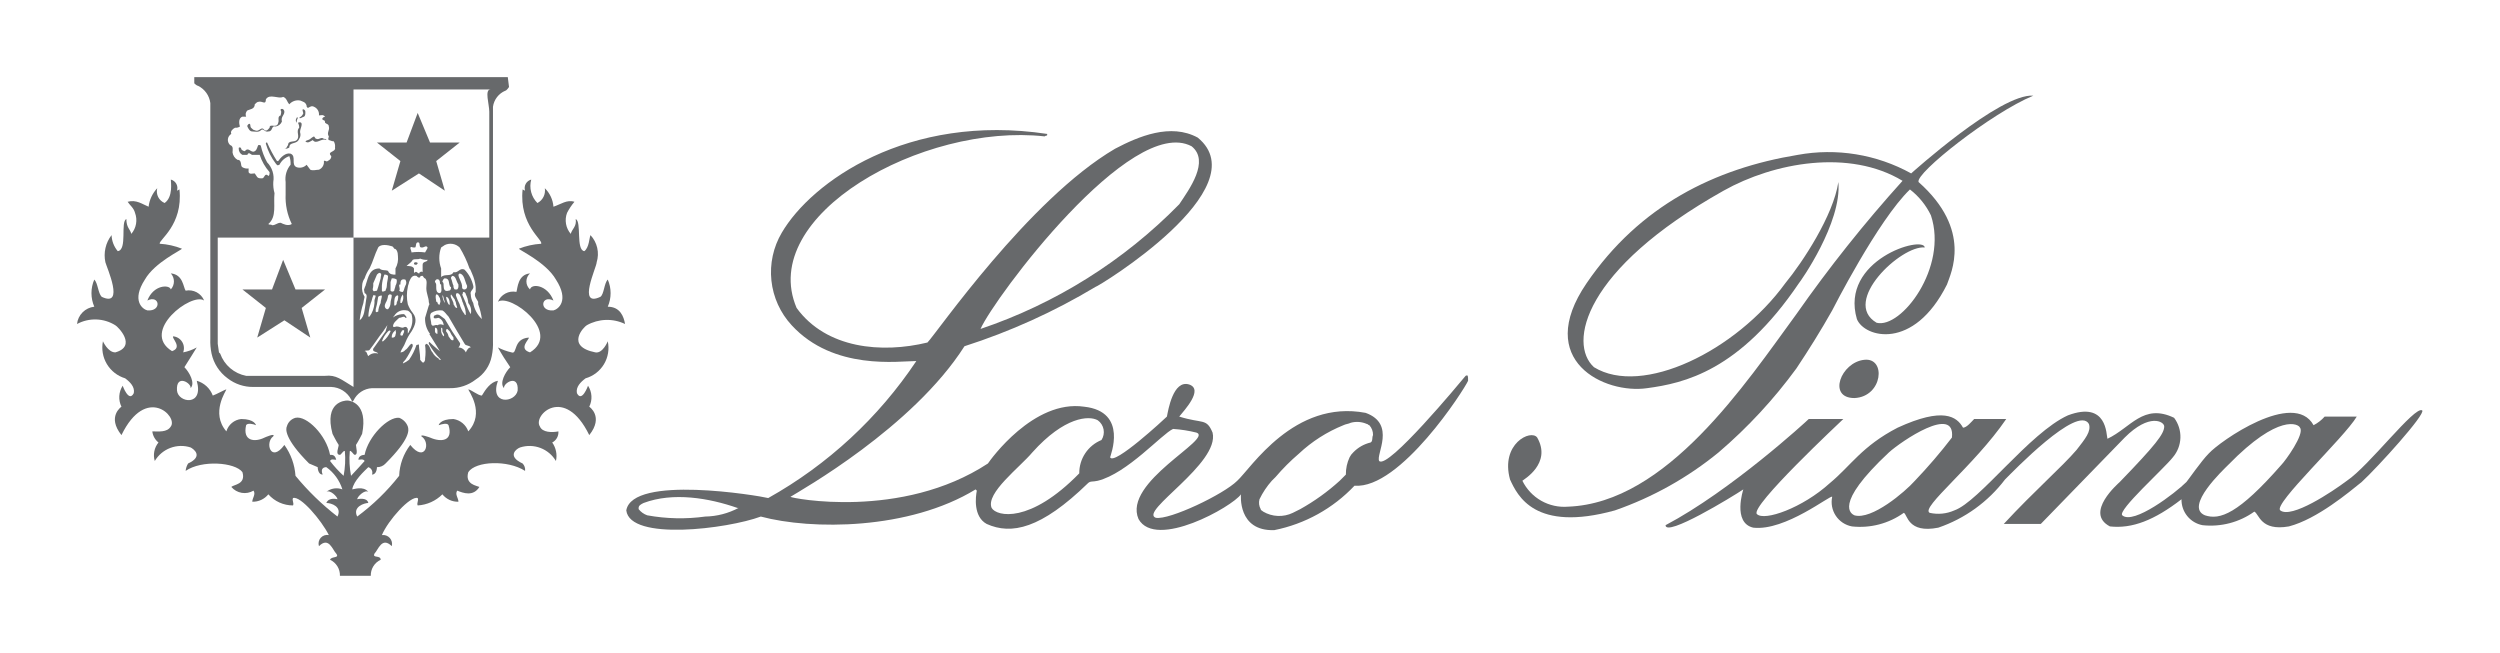
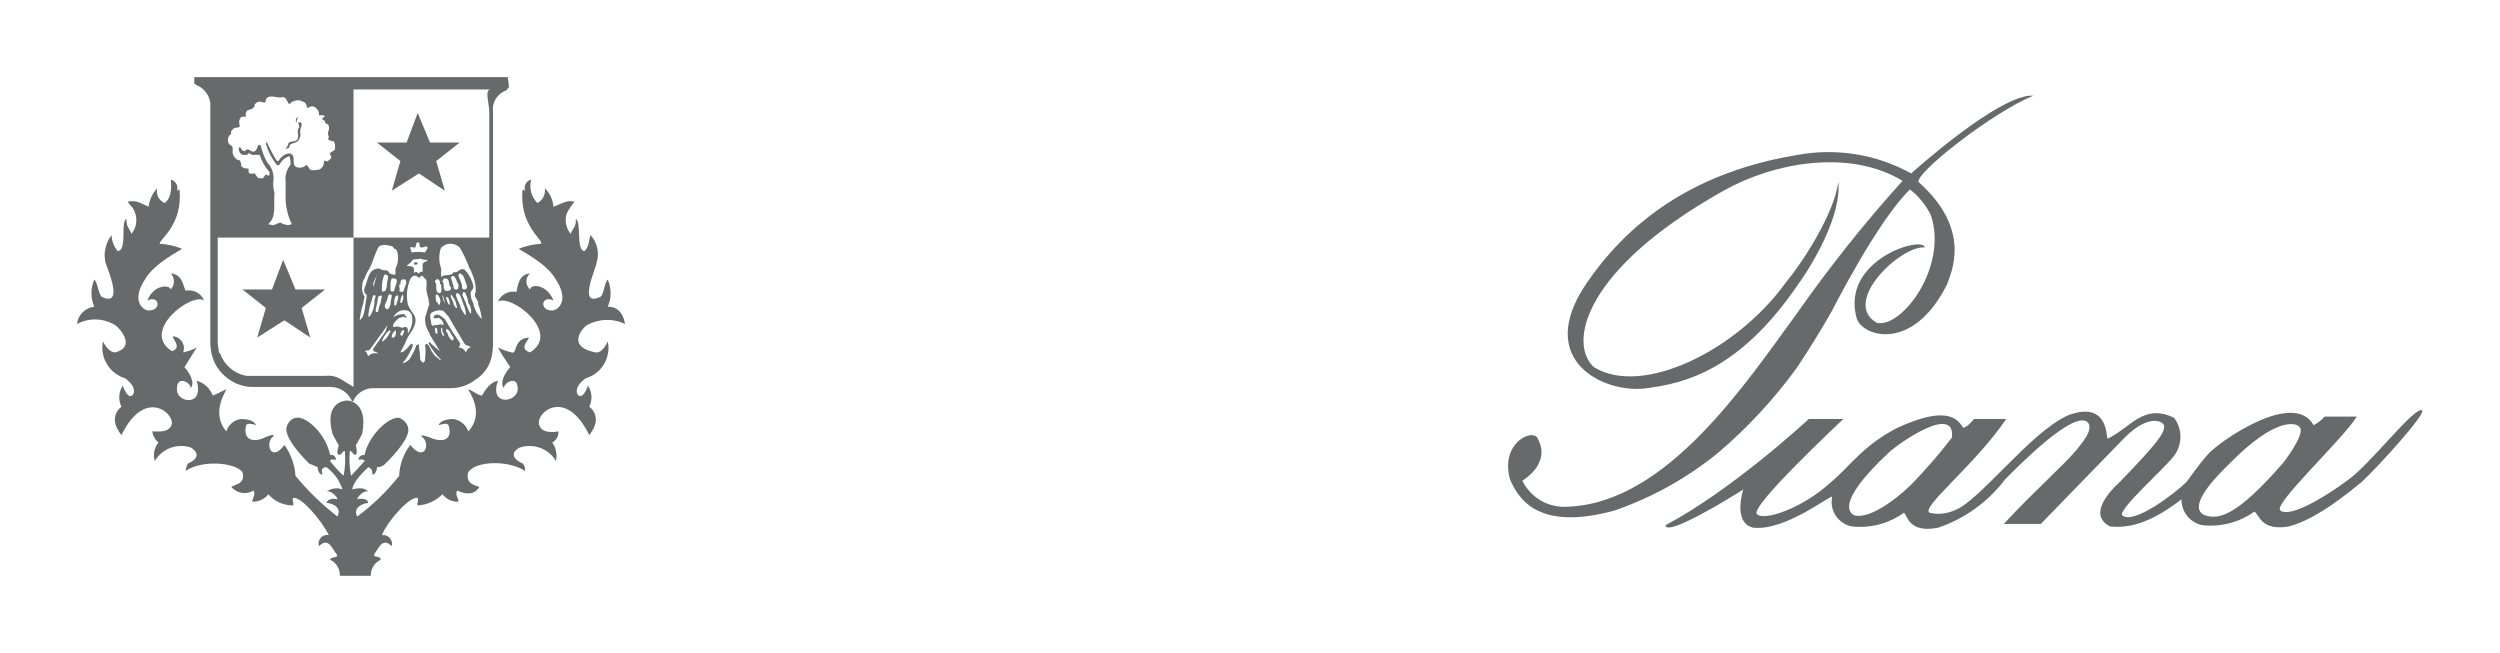
<svg xmlns="http://www.w3.org/2000/svg" xmlns:ns1="http://sodipodi.sourceforge.net/DTD/sodipodi-0.dtd" xmlns:ns2="http://www.inkscape.org/namespaces/inkscape" version="1.1" id="svg2" xml:space="preserve" width="162.3" height="42.381" viewBox="0 0 227.22 59.333" ns1:docname="partner_logo_18.svg" ns2:version="1.0.2 (e86c8708, 2021-01-15)">
  <defs id="defs6" />
  <ns1:namedview id="namedview4" pagecolor="#ffffff" bordercolor="#666666" borderopacity="1.0" ns2:pageshadow="2" ns2:pageopacity="0.0" ns2:pagecheckerboard="0" ns2:document-rotation="0" showgrid="false" fit-margin-top="5" fit-margin-left="5" lock-margins="true" fit-margin-right="5" fit-margin-bottom="5" ns2:zoom="2.9829279" ns2:cx="70.21481" ns2:cy="29.185668" ns2:window-width="1252" ns2:window-height="943" ns2:window-x="0" ns2:window-y="25" ns2:window-maximized="0" ns2:current-layer="g8" scale-x="1.4" />
  <g id="g8" ns2:groupmode="layer" ns2:label="ink_ext_XXXXXX" transform="matrix(1.333,0,0,-1.333,7,52.333)">
    <g id="g10" transform="scale(0.1)">
-       <path d="m 946.777,136.34 c -4.199,-5.051 -53.015,-63.969 -58.906,-58.071 -2.527,4.203 11.777,25.247 -9.258,32.825 -48.808,9.258 -78.265,-37.871 -87.523,-46.289 -9.258,-9.258 -46.289,-26.934 -55.547,-25.254 -11.781,4.211 43.766,37.031 38.715,58.078 -4.207,10.098 -6.735,5.887 -22.727,10.934 3.371,4.21 16.832,18.515 6.735,21.886 -10.942,3.36 -14.305,-17.676 -15.145,-21.886 -1.683,-1.676 -36.191,-33.661 -38.719,-27.774 0,0.844 12.629,31.145 -17.668,34.504 C 652.227,120.352 622.773,79.109 621.09,76.582 562.18,37.871 486.438,53.02 486.438,53.855 c 6.73,4.211 83.312,47.129 118.66,102.675 31.191,9.996 61.125,23.551 89.211,40.399 1.683,0 111.925,67.328 69.851,101.836 -18.515,10.097 -40.398,0.839 -56.387,-7.578 -58.91,-34.504 -122.031,-126.239 -127.925,-132.125 -31.137,-7.579 -69.008,-4.208 -89.203,23.558 -26.934,63.121 85.839,126.242 169.156,116.984 0.844,0.84 0.844,0 1.683,0.84 v 0.844 c -95.097,14.309 -160.742,-32.82 -180.941,-67.328 -5.813,-9.844 -8.297,-21.305 -7.082,-32.676 1.211,-11.367 6.055,-22.043 13.812,-30.445 28.618,-31.133 73.219,-24.402 85,-24.402 -25.808,-38.684 -60.418,-70.696 -100.984,-93.418 -6.734,1.688 -92.578,15.996 -96.785,-8.418 2.527,-21.039 69.012,-12.621 91.73,-4.203 34.508,-9.254 100.993,-9.254 146.438,18.508 l 0.844,-0.84 c -0.844,-4.211 -2.524,-17.668 6.734,-22.715 16.828,-7.578 37.023,-3.371 69.008,27.762 1.683,1.691 3.363,0.852 6.734,1.691 20.196,5.051 43.758,31.973 51.332,35.34 5.395,-0.36 10.746,-1.208 15.992,-2.516 11.782,-4.211 -50.496,-33.664 -39.554,-58.918 11.781,-21.035 63.957,8.418 69.851,16.836 0,0 -2.523,-25.254 22.727,-24.402 20.926,4.188 40.039,14.774 54.695,30.293 31.145,-2.531 74.903,65.641 77.434,71.531 0,3.371 0,4.211 -1.692,3.371 z M 759.949,292.871 c 12.625,-10.098 -1.683,-29.453 -8.418,-39.555 -37.843,-38.605 -84.265,-67.726 -135.492,-85 9.258,21.039 102.672,146.434 143.91,124.555 z M 428.363,40.398 c -13.144,-1.824 -26.492,-1.543 -39.554,0.84 -2.325,0.812 -4.368,2.269 -5.887,4.211 v 0.84 c 0,1.68 1.683,2.519 3.367,3.359 20.195,7.578 44.602,3.371 63.961,-3.359 h 0.84 c -7.008,-3.723 -14.789,-5.742 -22.727,-5.891 z m 255,29.457 c -33.66,-34.504 -56.383,-29.457 -59.75,-23.566 -4.211,10.098 19.356,27.773 27.774,37.871 21.879,24.403 38.711,25.242 44.605,21.875 2.067,-1.484 3.485,-3.722 3.953,-6.223 0.469,-2.508 -0.043,-5.094 -1.429,-7.234 -4.512,-1.836 -8.375,-4.98 -11.075,-9.031 -2.699,-4.055 -4.121,-8.828 -4.078,-13.691 z M 881.98,90.891 c -4.492,-1.066 -8.582,-3.402 -11.785,-6.73 -1.035,-0.957 -1.894,-2.098 -2.519,-3.371 -1.731,-3.68 -2.586,-7.715 -2.531,-11.774 l -4.207,-4.211 C 852.734,57.344 843.699,50.84 834.016,45.449 l -5.051,-2.527 c -3.184,-1.535 -6.692,-2.258 -10.203,-2.109 -3.528,0.144 -6.965,1.16 -10,2.949 -0.84,0.84 -1.684,0.84 -1.684,1.688 -1.156,2.039 -1.453,4.461 -0.844,6.731 2.211,4.578 5.043,8.828 8.414,12.625 l 2.532,2.519 c 4.898,5.742 10.242,11.094 15.984,15.996 8.816,8.274 19.094,14.832 30.305,19.356 1.676,0.84 3.355,0.84 5.047,1.679 3.632,0.989 7.5,0.684 10.937,-0.839 0.84,0 0.84,-0.84 1.692,-0.84 1.675,-1.836 2.585,-4.246 2.515,-6.739 -0.84,-1.68 0,-4.207 -1.68,-5.047" style="fill:#67696b;fill-opacity:1;fill-rule:nonzero;stroke:none" id="path12" />
      <path d="m 1599.01,112.773 c -5.05,3.372 -36.19,-37.871 -51.34,-47.968 -10.09,-7.578 -37.87,-26.094 -45.44,-20.203 -5.05,4.207 43.76,49.656 52.18,63.961 h -21.88 c -2.14,-2.411 -4.71,-4.415 -7.58,-5.887 -13.46,24.402 -63.96,-10.945 -71.53,-19.356 -5.05,-5.051 -14.31,-18.516 -15.15,-19.355 -7.58,-7.578 -36.19,-29.461 -43.76,-22.727 -3.37,3.363 28.61,31.984 34.5,39.551 3.18,3.73 5,8.43 5.15,13.32 0.15,4.894 -1.37,9.7 -4.31,13.618 -21.04,10.093 -29.45,-6.743 -45.44,-14.309 -0.84,2.519 0,26.086 -26.93,15.984 -26.09,-11.773 -60.6,-58.906 -77.43,-64.8 -5.28,-2.356 -11.19,-2.941 -16.83,-1.68 -6.73,3.367 30.3,31.98 52.18,63.965 h -21.88 c -1.69,-1.692 -5.05,-5.903 -7.58,-5.903 -4.21,7.579 -13.46,14.309 -44.6,0 -24.41,-12.617 -31.98,-26.082 -46.29,-37.871 -18.51,-16.824 -44.6,-26.082 -49.65,-21.035 -5.05,5.051 57.23,63.117 58.91,64.809 h -23.57 c -1.68,-1.692 -53.02,-48.821 -97.62,-72.383 0,-8.41 45.45,19.352 53.02,24.402 0,0 -7.57,-22.715 6.73,-26.086 21.88,-2.527 53.02,22.727 53.86,21.035 -0.47,-2.207 -0.5,-4.492 -0.08,-6.715 0.43,-2.23 1.29,-4.336 2.55,-6.223 1.25,-1.887 2.87,-3.496 4.76,-4.746 1.89,-1.238 4.01,-2.102 6.24,-2.512 12.52,-1.363 25.11,1.926 35.35,9.262 2.52,-0.844 2.52,-14.309 23.56,-10.102 18.07,6.184 33.9,17.609 45.45,32.824 5.05,5.047 49.65,51.336 57.22,37.871 1.69,-5.047 -2.52,-10.098 -8.41,-17.676 -10.1,-11.777 -28.62,-27.773 -49.66,-50.496 h 25.25 c 3.37,3.367 53.86,55.547 57.23,58.914 16.83,16.836 26.93,10.937 26.93,7.578 0,-5.059 -5.89,-12.625 -30.3,-37.871 -0.84,-0.852 -24.4,-21.043 -6.73,-30.305 15.15,-1.68 30.3,4.211 48.81,18.52 -0.09,-4.16 1.3,-8.227 3.92,-11.457 2.62,-3.242 6.3,-5.441 10.39,-6.219 12.52,-1.367 25.11,1.922 35.35,9.258 3.36,-1.684 4.2,-13.469 23.56,-10.101 19.36,5.051 41.24,23.566 49.65,30.305 10.94,10.098 43.77,46.277 41.24,48.808 z M 1253.12,64.805 c -6.73,-7.578 -29.46,-26.934 -41.24,-23.566 -1.68,0.84 -15.15,6.731 23.57,42.922 8.41,7.57 45.44,32.82 42.92,10.098 -7.89,-10.266 -16.32,-20.086 -25.25,-29.453 z m 197.77,-23.566 c -14.3,5.891 12.63,31.133 15.99,34.504 34.51,35.352 47.97,27.774 48.81,25.242 3.37,-4.207 -10.09,-22.715 -12.62,-25.242 -29.45,-33.664 -42.08,-37.871 -52.18,-34.504" style="fill:#67696b;fill-opacity:1;fill-rule:nonzero;stroke:none" id="path14" />
      <path d="m 1255.64,268.469 c 37.03,-32.824 21.89,-62.281 19.36,-69.856 -22.72,-45.437 -56.39,-36.187 -61.43,-23.562 -11.79,40.394 45.44,57.222 46.28,48.812 -15.99,1.684 -57.23,-37.031 -32.82,-51.34 16.83,-4.207 48.81,37.872 37.03,73.219 -3.32,6.93 -8.22,12.985 -14.31,17.676 -21.88,-21.039 -53.02,-82.477 -53.02,-82.477 -7.57,-13.464 -15.99,-26.925 -24.4,-39.554 -15.4,-21.067 -33.19,-40.274 -53.02,-57.227 -21.06,-17.234 -44.99,-30.625 -70.7,-39.559 -54.692,-15.149 -66.481,10.105 -71.532,21.043 -6.726,24.406 14.309,34.501 18.52,28.613 10.092,-17.676 -9.258,-28.613 -10.102,-29.453 2.817,-5.734 7.285,-10.488 12.844,-13.645 5.55,-3.141 11.93,-4.551 18.29,-4.031 67.33,2.527 121.19,84.16 155.7,131.289 22.23,31.758 46.4,62.109 72.37,90.887 -36.18,21.883 -87.52,12.625 -122.03,-6.731 -95.94,-53.863 -106.04,-104.351 -88.36,-120.347 32.82,-20.196 96.78,10.949 130.44,57.23 11.79,14.309 32.82,46.285 36.19,69.012 2.53,-27.774 -26.09,-68.172 -26.93,-69.012 -40.4,-59.75 -78.27,-68.168 -103.51,-71.535 -28.62,-4.211 -77.434,18.516 -41.24,71.535 36.19,53.02 87.52,78.27 143.91,87.523 26.49,4.86 53.85,0.403 77.42,-12.625 0,0 60.6,54.704 83.32,53.024 -28.61,-11.781 -80.79,-53.024 -78.27,-58.91" style="fill:#67696b;fill-opacity:1;fill-rule:nonzero;stroke:none" id="path16" />
-       <path d="m 1218.61,147.273 c -15.99,-1.675 -25.25,-26.082 -6.73,-26.082 19.36,0.84 21.88,27.774 6.73,26.082" style="fill:#67696b;fill-opacity:1;fill-rule:nonzero;stroke:none" id="path18" />
      <path d="m 214.605,262.574 18.516,11.781 17.668,-11.781 -5.887,20.199 15.989,12.622 h -20.2 l -8.418,20.203 -7.57,-20.203 h -20.199 l 15.988,-12.622 -5.887,-20.199" style="fill:#67696b;fill-opacity:1;fill-rule:nonzero;stroke:none" id="path20" />
      <path d="m 122.871,162.426 18.516,11.785 17.672,-11.785 -5.891,20.195 15.988,12.629 h -20.195 l -8.418,20.195 -7.574,-20.195 h -20.196 l 15.989,-12.629 -5.891,-20.195" style="fill:#67696b;fill-opacity:1;fill-rule:nonzero;stroke:none" id="path22" />
-       <path d="m 281.09,316.434 v -85.836 h -92.574 v 100.984 h 93.414 c -4.203,0 -0.84,-10.098 -0.84,-15.148 z M 270.152,185.992 c -1.054,1.785 -1.636,3.813 -1.683,5.887 -0.848,2.523 2.523,3.371 1.683,5.894 -0.922,4.118 -2.961,7.907 -5.894,10.938 -3.363,1.684 -4.207,-2.523 -7.574,-1.68 -1.684,-3.371 -5.895,-0.843 -8.418,-3.371 v 5.895 c -1.684,4.621 -1.684,9.687 0,14.308 l 2.523,1.684 c 1.656,0.785 3.512,1.047 5.32,0.742 1.805,-0.297 3.477,-1.148 4.786,-2.426 2.742,-4.515 5,-9.316 6.726,-14.308 0.848,-0.844 0.848,-1.684 1.688,-3.367 1.336,-2.93 2.183,-6.055 2.523,-9.258 v -3.367 c -1.68,-2.524 0.844,-5.047 1.684,-6.731 v -1.68 c 1.234,-3.257 2.082,-6.652 2.523,-10.101 -3.07,2.933 -5.133,6.762 -5.887,10.941 z m -1.683,-7.574 c -1.473,2.352 -2.606,4.902 -3.371,7.574 -0.84,1.68 -1.68,4.207 -2.524,5.887 0.844,0 0,0.848 0.844,1.684 0.434,-0.028 0.844,-0.211 1.156,-0.528 0.309,-0.305 0.492,-0.715 0.524,-1.156 0.949,-1.828 1.519,-3.832 1.683,-5.887 0.856,-1.047 1.457,-2.269 1.75,-3.59 0.293,-1.312 0.27,-2.679 -0.062,-3.984 0.84,-0.844 0.84,0 0,0 z m -23.567,13.461 c 1.684,0 1.684,-1.68 2.524,-2.524 0,-0.839 0.84,-2.523 0,-3.363 v -0.84 c -0.84,-0.843 -0.84,0 -1.684,0.84 0,0.84 0,0.84 -0.84,0.84 0,1.684 -0.843,3.367 0,5.047 z m 2.524,0.848 c -2.524,0 -2.524,2.523 -2.524,5.046 0.055,0.454 0.008,0.918 -0.136,1.36 -0.149,0.433 -0.387,0.832 -0.707,1.164 0,0.84 0,0.84 0.843,1.683 1.684,0.84 2.524,-0.843 2.524,-1.683 0,-0.844 0,-1.684 0.84,-1.684 0,-2.523 0.843,-5.05 -0.84,-5.886 z m 2.523,-3.372 c 0,-0.839 0.84,-1.683 0.84,-3.363 -0.93,1.531 -1.508,3.262 -1.68,5.047 0,0.84 0.84,-0.84 0.84,-1.684 z m 4.211,-4.203 c 0,-0.843 -0.844,0 -0.844,0 -0.933,1.532 -1.507,3.254 -1.679,5.047 1.679,0 2.523,-2.527 2.523,-5.047 z m -0.844,9.25 c -2.527,-0.839 -3.367,0.848 -3.367,3.371 0,0.84 0,2.524 -0.84,2.524 0,0.84 0.84,2.523 1.68,2.523 3.371,0 2.531,-3.367 3.371,-5.047 0,-0.222 0.086,-0.437 0.242,-0.593 0.164,-0.164 0.371,-0.25 0.598,-0.25 0,-0.84 0,-2.528 -1.684,-2.528 z m 4.207,-5.886 c 0,-0.844 0.844,-1.684 0.844,-2.524 0,-0.84 0.844,-2.523 0.844,-3.371 -1.688,0 -1.688,1.688 -2.527,2.531 v 0.84 c -0.844,2.524 -2.524,4.207 -1.684,5.887 0.84,-0.84 1.684,-2.524 2.523,-3.363 z m 1.688,6.734 h -1.688 c -0.316,0.332 -0.558,0.727 -0.703,1.164 -0.144,0.438 -0.195,0.899 -0.136,1.359 -0.844,1.68 -0.844,3.364 -1.684,5.047 0,0.84 0,0.84 0.84,1.688 2.527,0 2.527,-3.371 4.211,-5.895 v -1.683 c -0.063,-0.645 -0.363,-1.246 -0.84,-1.68 z m 0.84,10.098 0.844,0.84 c 3.363,-0.84 3.363,-5.051 5.046,-8.415 v -0.843 c -0.027,-0.438 -0.218,-0.844 -0.527,-1.16 -0.309,-0.305 -0.719,-0.493 -1.156,-0.52 -0.84,0 -0.84,0 -1.684,0.84 v 0.84 c 0,3.367 -2.523,5.89 -2.523,8.418 z m 2.523,-17.676 c 0,-0.84 0.844,-1.68 0.844,-2.52 1.051,-2.093 1.625,-4.394 1.68,-6.734 0,-0.844 -0.84,-0.844 -0.84,0 -1.613,1.965 -2.766,4.262 -3.363,6.734 -0.997,1.887 -1.84,3.864 -2.528,5.887 0,0.84 0,1.688 0.844,1.688 1.684,0 2.523,-2.528 3.363,-5.055 z m 2.524,-35.348 c -0.434,0.989 -1.145,1.817 -2.035,2.41 -0.895,0.61 -1.942,0.93 -3.012,0.957 0.844,0.84 1.683,2.532 0.844,3.372 l -5.055,7.574 -5.051,8.414 c -2.523,1.683 -4.203,4.207 -6.73,2.523 -0.84,0 -0.84,-0.84 -0.84,-1.683 0.84,-0.84 2.523,0 3.367,0 0.98,-0.438 1.816,-1.145 2.414,-2.039 0.594,-0.891 0.926,-1.938 0.949,-3.012 -0.625,0.414 -1.355,0.637 -2.101,0.637 -0.746,0 -1.481,-0.223 -2.106,-0.637 -1.683,0.844 -3.363,-1.68 -4.211,0.844 0,2.527 -1.676,5.89 0,7.574 2.254,1.433 4.934,2.031 7.578,1.683 1.68,-0.843 2.528,-2.523 4.207,-4.207 l 5.895,-10.097 5.047,-8.414 c 0.84,-1.692 3.363,-0.852 4.211,-2.532 -1.688,0 -2.528,-1.675 -3.371,-3.367 z m -8.414,8.418 c -1.684,-0.84 -2.524,1.684 -3.368,2.524 -0.207,1.265 -0.796,2.441 -1.679,3.371 0,0.84 0,1.679 0.84,1.679 l 1.683,-1.679 c 0.649,-1.508 1.5,-2.926 2.524,-4.211 z m -6.735,2.524 c -0.886,0.929 -1.472,2.101 -1.683,3.371 v 2.523 c 0.113,0 0.218,-0.023 0.324,-0.066 0.101,-0.039 0.195,-0.106 0.273,-0.184 0.078,-0.078 0.141,-0.172 0.184,-0.273 0.039,-0.102 0.062,-0.207 0.062,-0.321 v -1.679 c 0.84,-1.688 1.68,-2.528 0.84,-3.371 z m -4.207,3.371 v -1.688 c -0.433,0.031 -0.847,0.215 -1.156,0.524 -0.309,0.312 -0.492,0.722 -0.527,1.164 v 2.523 c 1.683,0 1.683,-1.683 1.683,-2.523 z m 1.684,-13.473 c 0,0 -4.207,3.367 -6.735,5.899 -0.836,0.839 -0.836,0 -0.836,-0.84 2.04,-3.711 4.586,-7.11 7.571,-10.11 l 0.84,-0.84 c -0.84,0 -1.68,0 -1.68,0.84 -1.789,0.957 -3.262,2.422 -4.207,4.211 -1.688,1.692 -1.688,5.047 -4.211,5.899 l -0.84,-0.852 c 0.422,-3.062 0.422,-6.18 0,-9.258 0.055,-0.449 0.012,-0.918 -0.137,-1.355 -0.144,-0.43 -0.382,-0.828 -0.707,-1.16 -0.839,-0.84 -1.679,0.84 -2.523,1.675 v 0.84 c 0,3.371 -0.84,6.742 -0.84,9.258 0,0.852 -0.84,0 -1.683,0 -1.168,-3.594 -2.875,-7 -5.051,-10.098 -1.285,-1.023 -2.699,-1.875 -4.207,-2.515 0,0.84 0.84,1.68 1.683,2.515 2,2.903 3.696,6.008 5.047,9.258 0,0.84 0,1.692 -0.84,1.692 -1.683,-0.852 -2.523,-3.368 -4.207,-4.207 -0.402,-0.52 -0.914,-0.942 -1.496,-1.235 -0.582,-0.281 -1.219,-0.437 -1.871,-0.457 0.844,2.531 2.524,4.207 3.367,6.739 1.075,2.691 2.489,5.234 4.207,7.574 2.528,4.203 4.211,8.414 0.84,12.621 -1.43,1.765 -2.566,3.762 -3.363,5.894 -0.844,3.879 -0.844,7.895 0,11.778 0,0.843 0.84,2.523 0.84,3.367 0.84,1.683 1.683,5.051 5.051,4.211 0.843,-0.848 1.683,-1.688 2.523,-0.848 0,0.848 0.844,0.848 1.684,0.848 0.839,-0.848 0.839,-1.688 1.683,-1.688 0,0.84 -0.844,0 0,0 1.68,-1.683 0.84,-4.207 0.84,-6.73 0,-3.363 1.687,-6.735 1.687,-9.258 0,-0.84 0.836,-1.68 0,-2.523 -0.847,-2.528 -1.687,-5.891 -2.527,-8.418 -0.183,-3.926 1.008,-7.793 3.363,-10.942 0,0 -0.836,0 0,-0.84 z m -26.086,13.473 c 0,0.84 0.84,0.84 1.68,0.84 v -0.84 c 0,-0.848 -0.84,-1.688 -0.84,-2.528 -0.11,-0.117 -0.242,-0.203 -0.387,-0.265 -0.145,-0.059 -0.301,-0.094 -0.453,-0.094 -0.156,0 -0.317,0.035 -0.461,0.094 -0.141,0.062 -0.274,0.148 -0.383,0.265 -0.058,0.457 -0.012,0.918 0.133,1.36 0.148,0.433 0.387,0.836 0.711,1.168 z m 5.887,57.226 c 0.843,0 0.843,0.84 0,0 0.113,0.114 0.238,0.2 0.386,0.262 0.145,0.059 0.301,0.094 0.457,0.094 0.157,0 0.313,-0.035 0.453,-0.094 0.149,-0.062 0.282,-0.148 0.387,-0.262 h 1.688 c 0.84,0.84 0,4.207 2.523,3.364 0.84,-0.84 0,-3.364 1.684,-3.364 h 0.84 c 0.839,0 2.523,1.684 3.363,0 0,-0.843 -0.84,-1.683 -1.68,-3.371 -3.07,0.426 -6.183,0.426 -9.258,0 0,0.848 -0.843,2.528 -0.843,3.371 z m 1.683,-8.418 c 1.688,0.844 3.371,0 5.051,0.844 1.59,-0.687 3.324,-0.976 5.047,-0.844 0,-1.683 -3.363,-0.84 -3.363,-3.367 v -5.047 c -0.11,0.114 -0.239,0.199 -0.387,0.266 -0.141,0.058 -0.297,0.09 -0.453,0.09 -0.157,0 -0.313,-0.032 -0.457,-0.09 -0.149,-0.067 -0.278,-0.152 -0.387,-0.266 -0.84,0 0,-0.843 -0.84,-0.843 -0.84,0 -1.683,1.683 -2.523,0.843 0,0 -0.848,-0.843 -0.848,0 v 2.524 c -0.84,1.683 -3.363,1.683 -5.047,1.683 1.684,1.684 3.367,2.524 4.207,4.207 z M 217.969,170 c -0.84,0 -1.68,-0.84 -2.524,0 0,2.523 2.524,4.211 4.207,5.891 1.688,0 3.368,1.683 4.211,0 h 0.84 c 0,0.843 -0.84,1.683 -1.683,2.527 -2.184,0.078 -4.348,-0.426 -6.274,-1.461 -1.922,-1.035 -3.531,-2.566 -4.668,-4.434 l -1.683,-5.886 -8.415,-11.782 c -0.843,-2.531 2.528,-1.691 3.368,-3.371 -1.168,0.379 -2.418,0.418 -3.61,0.125 -1.191,-0.3 -2.269,-0.925 -3.125,-1.804 -0.84,0.84 -0.84,3.359 -2.523,3.359 0.84,0.852 2.523,0 3.367,0.852 3.363,4.207 5.891,8.41 9.258,12.621 2.601,4.066 5.41,7.996 8.414,11.781 0.918,1.062 2.105,1.863 3.437,2.309 1.332,0.445 2.762,0.519 4.137,0.214 1.684,0 2.524,-1.683 3.367,-2.523 0.582,-1.973 0.735,-4.043 0.442,-6.078 -0.289,-2.031 -1.016,-3.977 -2.125,-5.703 0,-0.848 -0.84,-0.848 -0.84,-1.688 v 3.367 c -0.844,1.684 -1.684,1.684 -3.367,0.844 -1.684,0 -2.528,0.84 -4.211,0.84 z m -0.84,-5.891 c -0.027,-0.437 -0.215,-0.847 -0.527,-1.156 -0.309,-0.312 -0.719,-0.496 -1.157,-0.527 h -0.84 c -0.074,0.781 0.04,1.578 0.333,2.308 0.292,0.731 0.753,1.383 1.351,1.903 l 0.84,0.84 c 0,0 0.84,-0.84 0,-0.84 0.84,-0.848 0,-1.688 0,-2.528 z m -3.363,2.528 c -1.121,-2.621 -2.852,-4.934 -5.051,-6.735 h -0.844 c 0.895,2.524 2.328,4.821 4.207,6.735 0.844,0.84 1.688,0.84 1.688,0 z m 0,27.765 v 5.895 l 0.839,2.523 c 1.184,0.129 2.375,-0.168 3.364,-0.84 0.222,-1.457 -0.078,-2.949 -0.84,-4.207 0,-0.843 -0.84,-2.523 -0.84,-3.371 -0.144,-0.191 -0.336,-0.355 -0.559,-0.461 -0.218,-0.113 -0.457,-0.168 -0.707,-0.168 -0.242,0 -0.488,0.055 -0.703,0.168 -0.218,0.106 -0.41,0.27 -0.554,0.461 z m -3.371,-8.41 c 0.933,1.531 1.507,3.262 1.683,5.047 l 0.844,0.84 c 0.844,0 1.683,0 1.683,-0.84 0,-1.684 -0.839,-3.367 -0.839,-5.047 -0.036,-1.562 -0.629,-3.058 -1.688,-4.211 h -0.84 c -1.683,0.84 -1.683,2.528 -0.843,4.211 z m -2.524,8.41 v 3.371 c 0.156,2.598 0.727,5.153 1.684,7.575 0.457,0.058 0.918,0.007 1.359,-0.137 0.434,-0.145 0.832,-0.387 1.164,-0.703 0,-2.528 -0.84,-4.211 -0.84,-6.735 0,-1.683 -0.843,-2.523 -0.843,-3.371 -1.68,-0.839 -2.524,-0.839 -2.524,0 z m -4.211,-12.621 0.848,3.371 0.84,5.047 c 0.332,0.321 0.73,0.559 1.168,0.703 0.437,0.149 0.902,0.192 1.355,0.137 0,-1.684 -0.84,-3.367 -0.84,-5.047 -0.945,-1.836 -1.519,-3.84 -1.683,-5.894 -0.84,0 -0.84,-0.84 -1.688,0 0,0 0,0.843 0,1.683 z m -0.84,5.891 v -1.68 c -0.222,-3.347 -1.39,-6.554 -3.363,-9.258 h -0.844 c 0.153,3.145 0.719,6.258 1.684,9.258 0.84,1.68 0.84,3.363 1.683,5.047 0,0.84 0.84,0 1.68,0 0,-0.84 -0.84,-2.523 -0.84,-3.367 z m -0.84,6.73 c -0.843,0.848 0,1.688 0,3.371 v 1.68 l 2.528,5.895 c 0.84,0.84 1.683,1.683 2.523,0.84 0.84,-0.84 0,-1.68 0,-3.368 l -1.683,-5.89 -0.84,-2.528 c -0.848,0 -2.528,-0.839 -2.528,0 z m 16.833,-5.886 c 0,-0.844 -0.844,-1.684 -0.844,-2.524 0,-0.84 0,-0.84 -0.84,-1.683 h -0.84 v 0.843 c 0,2.52 0,5.047 1.68,5.887 1.683,0.84 0.844,-1.684 0.844,-2.523 z m 2.527,-2.524 h -0.844 c -0.242,2.11 0.363,4.227 1.684,5.887 0.304,-0.981 0.386,-2.02 0.246,-3.039 -0.145,-1.02 -0.516,-1.992 -1.086,-2.848 z m 0.84,7.571 c -0.457,-0.055 -0.918,-0.008 -1.36,0.136 -0.433,0.145 -0.836,0.387 -1.168,0.703 0.844,0.848 0,2.528 0,3.371 0,0.84 0,0.84 0.844,0.84 0,1.684 0,4.207 3.367,3.367 0.418,-0.625 0.645,-1.355 0.645,-2.101 0,-0.754 -0.227,-1.484 -0.645,-2.106 -0.843,-1.683 -0.843,-3.371 -1.683,-4.21 z m -29.453,-19.352 c 0.433,4.004 1.277,7.945 2.523,11.781 0.195,1.414 0.477,2.821 0.84,4.207 -1.438,2.246 -2.031,4.93 -1.68,7.574 0.039,1.813 0.625,3.575 1.68,5.047 0.781,2.399 1.914,4.668 3.367,6.735 2.523,5.05 3.363,9.258 5.891,14.308 1.683,2.524 6.73,1.684 9.257,0.84 0.84,0 1.684,-1.683 1.684,-1.683 1.68,0 2.524,-2.528 2.524,-5.051 0.343,-2.91 -0.243,-5.86 -1.684,-8.414 v -4.207 c -1.684,0 -4.207,0 -5.051,2.523 -1.683,0.84 -4.207,0 -5.887,1.684 -6.734,0 -7.578,-5.895 -9.261,-10.942 0,-0.84 -0.84,-1.683 -0.84,-2.523 -0.84,-0.84 0,-2.527 0,-3.363 2.523,-0.848 0.84,-4.211 0.84,-5.895 -0.84,-5.051 -0.84,-10.098 -4.203,-12.621 0,-1.688 0.836,0 0,0 z m -4.211,-45.449 c -8.418,5.047 -11.782,8.418 -19.356,7.578 h -53.863 c -4.008,0.769 -7.746,2.566 -10.848,5.223 -3.101,2.656 -5.449,6.074 -6.828,9.921 l -0.84,0.84 -0.84,5.899 v 72.375 h 92.575 z m -83.317,172.527 c -0.844,1.68 0.84,3.363 2.528,4.203 1.183,-0.121 2.375,0.176 3.363,0.848 -0.84,2.523 -0.84,5.887 1.683,6.73 h 2.524 c -0.313,0.7 -0.399,1.485 -0.246,2.239 0.148,0.75 0.531,1.437 1.086,1.968 1.683,0.844 5.054,0.844 5.054,4.207 0.84,0.844 1.68,1.684 2.524,1.684 2.523,0.84 5.051,-2.523 5.051,1.687 2.523,4.204 8.414,0 11.781,1.68 2.523,-0.84 2.523,-3.367 4.203,-5.051 0.918,1.071 2.105,1.868 3.441,2.309 1.336,0.445 2.766,0.523 4.137,0.215 1.68,-0.84 3.363,-0.84 4.203,-3.363 0,-0.844 0,-0.844 0.848,-1.684 1.68,0.84 2.523,1.684 4.207,0.84 1.125,-0.485 2.062,-1.321 2.668,-2.383 0.609,-1.063 0.851,-2.289 0.695,-3.508 1.688,0 2.528,0.84 4.211,-0.84 -0.84,0 -3.371,-1.683 -0.844,-2.523 0.844,0 0.844,-1.684 0.844,-1.684 0.84,-0.843 2.524,-0.843 2.524,-2.523 0.839,-2.527 -1.684,-4.211 0,-6.735 0,-0.839 -0.844,-1.687 0,-2.523 0.839,0 1.683,-0.848 3.367,-0.848 0.765,-1.257 1.062,-2.75 0.844,-4.203 0.839,-3.367 -5.895,-2.523 -2.528,-5.894 0,-1.684 -0.844,-2.524 -2.527,-3.364 -0.84,-0.843 -1.68,0.84 -2.524,0 0.157,-1.214 -0.089,-2.445 -0.695,-3.511 -0.609,-1.059 -1.547,-1.899 -2.672,-2.383 -1.683,0 -4.207,-0.84 -5.89,0 l -2.528,3.371 c -0.847,-0.887 -1.929,-1.512 -3.125,-1.809 -1.183,-0.296 -2.433,-0.257 -3.601,0.125 -4.207,1.684 0,7.571 -4.207,9.258 -3.371,0.84 -6.735,-2.527 -8.418,-5.051 h -0.84 c -2.57,4.024 -4.82,8.247 -6.735,12.622 -0.839,0 -0.839,0 -0.839,-0.84 1.379,-4.871 3.668,-9.438 6.73,-13.465 0.844,-0.84 0.844,-1.684 2.524,-0.84 0.679,1.375 1.625,2.602 2.781,3.613 1.152,1.008 2.5,1.785 3.949,2.274 0.695,-1.879 0.98,-3.891 0.848,-5.887 -1.36,-1.621 -2.356,-3.508 -2.938,-5.539 -0.582,-2.027 -0.726,-4.156 -0.433,-6.242 v -8.422 c -0.313,-6.977 1.132,-13.926 4.211,-20.199 -2.528,-1.68 -5.891,0 -7.575,0.847 -2.523,0 -3.367,-1.687 -5.894,-1.687 -0.84,0.84 -1.68,0 -2.524,0.84 5.895,5.054 3.368,13.468 4.207,21.043 -0.691,2.464 -0.976,5.023 -0.839,7.578 0.41,2.414 0.246,4.894 -0.489,7.234 -0.73,2.34 -2.008,4.473 -3.719,6.227 -1.906,3.437 -3.32,7.117 -4.21,10.941 0,0.84 -0.84,0.84 -1.68,0.84 -0.844,-0.84 -0.844,-3.363 -2.524,-4.203 -2.531,-1.684 -4.211,3.363 -6.734,0 -0.844,0 -2.527,0.84 -2.527,1.68 0,0.222 -0.09,0.437 -0.246,0.593 -0.157,0.164 -0.371,0.25 -0.594,0.25 -0.84,0 -0.84,0 -0.84,-0.843 -0.016,-0.864 0.211,-1.719 0.656,-2.465 0.446,-0.743 1.098,-1.352 1.867,-1.743 h 3.364 c 0.843,2.528 2.523,0 3.371,0 h 5.047 c 1.406,-4.351 3.699,-8.363 6.734,-11.781 0,-0.844 0,-2.527 -0.844,-2.527 -2.523,2.527 -2.523,-1.68 -4.207,-1.68 -1.683,0 -2.523,0 -3.367,0.84 l -1.68,2.523 c -1.683,0 -3.371,-0.839 -4.211,0.844 v 2.528 c -1.457,-0.223 -2.949,0.074 -4.207,0.839 -1.683,0.84 0,5.047 -3.363,5.047 -0.91,0.532 -1.683,1.258 -2.269,2.141 -0.582,0.871 -0.957,1.867 -1.102,2.91 0,1.684 0.84,4.207 -1.684,5.047 -0.542,0.508 -0.957,1.133 -1.214,1.828 -0.258,0.691 -0.348,1.438 -0.27,2.172 0.082,0.738 0.336,1.445 0.742,2.066 0.403,0.618 0.95,1.137 1.586,1.512 z M 293.715,340 H 79.953 v -4.207 c 0,0 1.684,-1.68 2.523,-1.68 2.269,-1.113 4.234,-2.769 5.703,-4.832 1.469,-2.054 2.402,-4.445 2.715,-6.953 V 161.582 c -0.141,-3.391 0.141,-6.777 0.84,-10.098 1.469,-6.757 5.359,-12.746 10.942,-16.836 5.043,-3.925 11.277,-5.996 17.672,-5.886 h 53.019 c 2.785,-0.11 5.488,-0.942 7.848,-2.414 2.363,-1.485 4.297,-3.543 5.617,-5.996 l 0.844,-1.692 0.84,0.844 c 1.14,2.422 2.922,4.48 5.144,5.957 2.223,1.48 4.813,2.332 7.477,2.461 h 53.023 c 6.391,-0.117 12.625,1.961 17.672,5.887 2.824,1.777 5.254,4.113 7.133,6.867 1.887,2.742 3.18,5.855 3.808,9.129 0.7,3.32 0.981,6.711 0.84,10.097 v 159.899 c 0.332,2.398 1.285,4.668 2.758,6.586 1.477,1.918 3.43,3.422 5.66,4.355 0.84,0 2.524,2.524 2.524,2.524 l -0.84,6.734" style="fill:#67696b;fill-opacity:1;fill-rule:nonzero;stroke:none" id="path24" />
+       <path d="m 281.09,316.434 v -85.836 h -92.574 v 100.984 h 93.414 c -4.203,0 -0.84,-10.098 -0.84,-15.148 z M 270.152,185.992 c -1.054,1.785 -1.636,3.813 -1.683,5.887 -0.848,2.523 2.523,3.371 1.683,5.894 -0.922,4.118 -2.961,7.907 -5.894,10.938 -3.363,1.684 -4.207,-2.523 -7.574,-1.68 -1.684,-3.371 -5.895,-0.843 -8.418,-3.371 v 5.895 c -1.684,4.621 -1.684,9.687 0,14.308 l 2.523,1.684 c 1.656,0.785 3.512,1.047 5.32,0.742 1.805,-0.297 3.477,-1.148 4.786,-2.426 2.742,-4.515 5,-9.316 6.726,-14.308 0.848,-0.844 0.848,-1.684 1.688,-3.367 1.336,-2.93 2.183,-6.055 2.523,-9.258 v -3.367 c -1.68,-2.524 0.844,-5.047 1.684,-6.731 v -1.68 c 1.234,-3.257 2.082,-6.652 2.523,-10.101 -3.07,2.933 -5.133,6.762 -5.887,10.941 z m -1.683,-7.574 c -1.473,2.352 -2.606,4.902 -3.371,7.574 -0.84,1.68 -1.68,4.207 -2.524,5.887 0.844,0 0,0.848 0.844,1.684 0.434,-0.028 0.844,-0.211 1.156,-0.528 0.309,-0.305 0.492,-0.715 0.524,-1.156 0.949,-1.828 1.519,-3.832 1.683,-5.887 0.856,-1.047 1.457,-2.269 1.75,-3.59 0.293,-1.312 0.27,-2.679 -0.062,-3.984 0.84,-0.844 0.84,0 0,0 z m -23.567,13.461 c 1.684,0 1.684,-1.68 2.524,-2.524 0,-0.839 0.84,-2.523 0,-3.363 v -0.84 c -0.84,-0.843 -0.84,0 -1.684,0.84 0,0.84 0,0.84 -0.84,0.84 0,1.684 -0.843,3.367 0,5.047 z m 2.524,0.848 c -2.524,0 -2.524,2.523 -2.524,5.046 0.055,0.454 0.008,0.918 -0.136,1.36 -0.149,0.433 -0.387,0.832 -0.707,1.164 0,0.84 0,0.84 0.843,1.683 1.684,0.84 2.524,-0.843 2.524,-1.683 0,-0.844 0,-1.684 0.84,-1.684 0,-2.523 0.843,-5.05 -0.84,-5.886 z m 2.523,-3.372 c 0,-0.839 0.84,-1.683 0.84,-3.363 -0.93,1.531 -1.508,3.262 -1.68,5.047 0,0.84 0.84,-0.84 0.84,-1.684 z m 4.211,-4.203 c 0,-0.843 -0.844,0 -0.844,0 -0.933,1.532 -1.507,3.254 -1.679,5.047 1.679,0 2.523,-2.527 2.523,-5.047 z m -0.844,9.25 c -2.527,-0.839 -3.367,0.848 -3.367,3.371 0,0.84 0,2.524 -0.84,2.524 0,0.84 0.84,2.523 1.68,2.523 3.371,0 2.531,-3.367 3.371,-5.047 0,-0.222 0.086,-0.437 0.242,-0.593 0.164,-0.164 0.371,-0.25 0.598,-0.25 0,-0.84 0,-2.528 -1.684,-2.528 z m 4.207,-5.886 c 0,-0.844 0.844,-1.684 0.844,-2.524 0,-0.84 0.844,-2.523 0.844,-3.371 -1.688,0 -1.688,1.688 -2.527,2.531 v 0.84 c -0.844,2.524 -2.524,4.207 -1.684,5.887 0.84,-0.84 1.684,-2.524 2.523,-3.363 z m 1.688,6.734 h -1.688 c -0.316,0.332 -0.558,0.727 -0.703,1.164 -0.144,0.438 -0.195,0.899 -0.136,1.359 -0.844,1.68 -0.844,3.364 -1.684,5.047 0,0.84 0,0.84 0.84,1.688 2.527,0 2.527,-3.371 4.211,-5.895 v -1.683 c -0.063,-0.645 -0.363,-1.246 -0.84,-1.68 z m 0.84,10.098 0.844,0.84 c 3.363,-0.84 3.363,-5.051 5.046,-8.415 v -0.843 c -0.027,-0.438 -0.218,-0.844 -0.527,-1.16 -0.309,-0.305 -0.719,-0.493 -1.156,-0.52 -0.84,0 -0.84,0 -1.684,0.84 v 0.84 c 0,3.367 -2.523,5.89 -2.523,8.418 z m 2.523,-17.676 c 0,-0.84 0.844,-1.68 0.844,-2.52 1.051,-2.093 1.625,-4.394 1.68,-6.734 0,-0.844 -0.84,-0.844 -0.84,0 -1.613,1.965 -2.766,4.262 -3.363,6.734 -0.997,1.887 -1.84,3.864 -2.528,5.887 0,0.84 0,1.688 0.844,1.688 1.684,0 2.523,-2.528 3.363,-5.055 z m 2.524,-35.348 c -0.434,0.989 -1.145,1.817 -2.035,2.41 -0.895,0.61 -1.942,0.93 -3.012,0.957 0.844,0.84 1.683,2.532 0.844,3.372 l -5.055,7.574 -5.051,8.414 c -2.523,1.683 -4.203,4.207 -6.73,2.523 -0.84,0 -0.84,-0.84 -0.84,-1.683 0.84,-0.84 2.523,0 3.367,0 0.98,-0.438 1.816,-1.145 2.414,-2.039 0.594,-0.891 0.926,-1.938 0.949,-3.012 -0.625,0.414 -1.355,0.637 -2.101,0.637 -0.746,0 -1.481,-0.223 -2.106,-0.637 -1.683,0.844 -3.363,-1.68 -4.211,0.844 0,2.527 -1.676,5.89 0,7.574 2.254,1.433 4.934,2.031 7.578,1.683 1.68,-0.843 2.528,-2.523 4.207,-4.207 l 5.895,-10.097 5.047,-8.414 c 0.84,-1.692 3.363,-0.852 4.211,-2.532 -1.688,0 -2.528,-1.675 -3.371,-3.367 z m -8.414,8.418 c -1.684,-0.84 -2.524,1.684 -3.368,2.524 -0.207,1.265 -0.796,2.441 -1.679,3.371 0,0.84 0,1.679 0.84,1.679 l 1.683,-1.679 c 0.649,-1.508 1.5,-2.926 2.524,-4.211 z m -6.735,2.524 c -0.886,0.929 -1.472,2.101 -1.683,3.371 v 2.523 c 0.113,0 0.218,-0.023 0.324,-0.066 0.101,-0.039 0.195,-0.106 0.273,-0.184 0.078,-0.078 0.141,-0.172 0.184,-0.273 0.039,-0.102 0.062,-0.207 0.062,-0.321 v -1.679 c 0.84,-1.688 1.68,-2.528 0.84,-3.371 z m -4.207,3.371 v -1.688 c -0.433,0.031 -0.847,0.215 -1.156,0.524 -0.309,0.312 -0.492,0.722 -0.527,1.164 v 2.523 c 1.683,0 1.683,-1.683 1.683,-2.523 z m 1.684,-13.473 c 0,0 -4.207,3.367 -6.735,5.899 -0.836,0.839 -0.836,0 -0.836,-0.84 2.04,-3.711 4.586,-7.11 7.571,-10.11 l 0.84,-0.84 c -0.84,0 -1.68,0 -1.68,0.84 -1.789,0.957 -3.262,2.422 -4.207,4.211 -1.688,1.692 -1.688,5.047 -4.211,5.899 l -0.84,-0.852 c 0.422,-3.062 0.422,-6.18 0,-9.258 0.055,-0.449 0.012,-0.918 -0.137,-1.355 -0.144,-0.43 -0.382,-0.828 -0.707,-1.16 -0.839,-0.84 -1.679,0.84 -2.523,1.675 v 0.84 c 0,3.371 -0.84,6.742 -0.84,9.258 0,0.852 -0.84,0 -1.683,0 -1.168,-3.594 -2.875,-7 -5.051,-10.098 -1.285,-1.023 -2.699,-1.875 -4.207,-2.515 0,0.84 0.84,1.68 1.683,2.515 2,2.903 3.696,6.008 5.047,9.258 0,0.84 0,1.692 -0.84,1.692 -1.683,-0.852 -2.523,-3.368 -4.207,-4.207 -0.402,-0.52 -0.914,-0.942 -1.496,-1.235 -0.582,-0.281 -1.219,-0.437 -1.871,-0.457 0.844,2.531 2.524,4.207 3.367,6.739 1.075,2.691 2.489,5.234 4.207,7.574 2.528,4.203 4.211,8.414 0.84,12.621 -1.43,1.765 -2.566,3.762 -3.363,5.894 -0.844,3.879 -0.844,7.895 0,11.778 0,0.843 0.84,2.523 0.84,3.367 0.84,1.683 1.683,5.051 5.051,4.211 0.843,-0.848 1.683,-1.688 2.523,-0.848 0,0.848 0.844,0.848 1.684,0.848 0.839,-0.848 0.839,-1.688 1.683,-1.688 0,0.84 -0.844,0 0,0 1.68,-1.683 0.84,-4.207 0.84,-6.73 0,-3.363 1.687,-6.735 1.687,-9.258 0,-0.84 0.836,-1.68 0,-2.523 -0.847,-2.528 -1.687,-5.891 -2.527,-8.418 -0.183,-3.926 1.008,-7.793 3.363,-10.942 0,0 -0.836,0 0,-0.84 z m -26.086,13.473 c 0,0.84 0.84,0.84 1.68,0.84 v -0.84 c 0,-0.848 -0.84,-1.688 -0.84,-2.528 -0.11,-0.117 -0.242,-0.203 -0.387,-0.265 -0.145,-0.059 -0.301,-0.094 -0.453,-0.094 -0.156,0 -0.317,0.035 -0.461,0.094 -0.141,0.062 -0.274,0.148 -0.383,0.265 -0.058,0.457 -0.012,0.918 0.133,1.36 0.148,0.433 0.387,0.836 0.711,1.168 z m 5.887,57.226 c 0.843,0 0.843,0.84 0,0 0.113,0.114 0.238,0.2 0.386,0.262 0.145,0.059 0.301,0.094 0.457,0.094 0.157,0 0.313,-0.035 0.453,-0.094 0.149,-0.062 0.282,-0.148 0.387,-0.262 h 1.688 c 0.84,0.84 0,4.207 2.523,3.364 0.84,-0.84 0,-3.364 1.684,-3.364 h 0.84 c 0.839,0 2.523,1.684 3.363,0 0,-0.843 -0.84,-1.683 -1.68,-3.371 -3.07,0.426 -6.183,0.426 -9.258,0 0,0.848 -0.843,2.528 -0.843,3.371 z m 1.683,-8.418 c 1.688,0.844 3.371,0 5.051,0.844 1.59,-0.687 3.324,-0.976 5.047,-0.844 0,-1.683 -3.363,-0.84 -3.363,-3.367 v -5.047 c -0.11,0.114 -0.239,0.199 -0.387,0.266 -0.141,0.058 -0.297,0.09 -0.453,0.09 -0.157,0 -0.313,-0.032 -0.457,-0.09 -0.149,-0.067 -0.278,-0.152 -0.387,-0.266 -0.84,0 0,-0.843 -0.84,-0.843 -0.84,0 -1.683,1.683 -2.523,0.843 0,0 -0.848,-0.843 -0.848,0 v 2.524 c -0.84,1.683 -3.363,1.683 -5.047,1.683 1.684,1.684 3.367,2.524 4.207,4.207 z M 217.969,170 c -0.84,0 -1.68,-0.84 -2.524,0 0,2.523 2.524,4.211 4.207,5.891 1.688,0 3.368,1.683 4.211,0 h 0.84 c 0,0.843 -0.84,1.683 -1.683,2.527 -2.184,0.078 -4.348,-0.426 -6.274,-1.461 -1.922,-1.035 -3.531,-2.566 -4.668,-4.434 l -1.683,-5.886 -8.415,-11.782 c -0.843,-2.531 2.528,-1.691 3.368,-3.371 -1.168,0.379 -2.418,0.418 -3.61,0.125 -1.191,-0.3 -2.269,-0.925 -3.125,-1.804 -0.84,0.84 -0.84,3.359 -2.523,3.359 0.84,0.852 2.523,0 3.367,0.852 3.363,4.207 5.891,8.41 9.258,12.621 2.601,4.066 5.41,7.996 8.414,11.781 0.918,1.062 2.105,1.863 3.437,2.309 1.332,0.445 2.762,0.519 4.137,0.214 1.684,0 2.524,-1.683 3.367,-2.523 0.582,-1.973 0.735,-4.043 0.442,-6.078 -0.289,-2.031 -1.016,-3.977 -2.125,-5.703 0,-0.848 -0.84,-0.848 -0.84,-1.688 v 3.367 c -0.844,1.684 -1.684,1.684 -3.367,0.844 -1.684,0 -2.528,0.84 -4.211,0.84 z m -0.84,-5.891 c -0.027,-0.437 -0.215,-0.847 -0.527,-1.156 -0.309,-0.312 -0.719,-0.496 -1.157,-0.527 h -0.84 c -0.074,0.781 0.04,1.578 0.333,2.308 0.292,0.731 0.753,1.383 1.351,1.903 l 0.84,0.84 c 0,0 0.84,-0.84 0,-0.84 0.84,-0.848 0,-1.688 0,-2.528 z m -3.363,2.528 c -1.121,-2.621 -2.852,-4.934 -5.051,-6.735 h -0.844 c 0.895,2.524 2.328,4.821 4.207,6.735 0.844,0.84 1.688,0.84 1.688,0 z m 0,27.765 v 5.895 l 0.839,2.523 c 1.184,0.129 2.375,-0.168 3.364,-0.84 0.222,-1.457 -0.078,-2.949 -0.84,-4.207 0,-0.843 -0.84,-2.523 -0.84,-3.371 -0.144,-0.191 -0.336,-0.355 -0.559,-0.461 -0.218,-0.113 -0.457,-0.168 -0.707,-0.168 -0.242,0 -0.488,0.055 -0.703,0.168 -0.218,0.106 -0.41,0.27 -0.554,0.461 z m -3.371,-8.41 c 0.933,1.531 1.507,3.262 1.683,5.047 l 0.844,0.84 c 0.844,0 1.683,0 1.683,-0.84 0,-1.684 -0.839,-3.367 -0.839,-5.047 -0.036,-1.562 -0.629,-3.058 -1.688,-4.211 h -0.84 c -1.683,0.84 -1.683,2.528 -0.843,4.211 z m -2.524,8.41 v 3.371 c 0.156,2.598 0.727,5.153 1.684,7.575 0.457,0.058 0.918,0.007 1.359,-0.137 0.434,-0.145 0.832,-0.387 1.164,-0.703 0,-2.528 -0.84,-4.211 -0.84,-6.735 0,-1.683 -0.843,-2.523 -0.843,-3.371 -1.68,-0.839 -2.524,-0.839 -2.524,0 z m -4.211,-12.621 0.848,3.371 0.84,5.047 c 0.332,0.321 0.73,0.559 1.168,0.703 0.437,0.149 0.902,0.192 1.355,0.137 0,-1.684 -0.84,-3.367 -0.84,-5.047 -0.945,-1.836 -1.519,-3.84 -1.683,-5.894 -0.84,0 -0.84,-0.84 -1.688,0 0,0 0,0.843 0,1.683 z m -0.84,5.891 v -1.68 c -0.222,-3.347 -1.39,-6.554 -3.363,-9.258 h -0.844 c 0.153,3.145 0.719,6.258 1.684,9.258 0.84,1.68 0.84,3.363 1.683,5.047 0,0.84 0.84,0 1.68,0 0,-0.84 -0.84,-2.523 -0.84,-3.367 z m -0.84,6.73 c -0.843,0.848 0,1.688 0,3.371 v 1.68 l 2.528,5.895 l -1.683,-5.89 -0.84,-2.528 c -0.848,0 -2.528,-0.839 -2.528,0 z m 16.833,-5.886 c 0,-0.844 -0.844,-1.684 -0.844,-2.524 0,-0.84 0,-0.84 -0.84,-1.683 h -0.84 v 0.843 c 0,2.52 0,5.047 1.68,5.887 1.683,0.84 0.844,-1.684 0.844,-2.523 z m 2.527,-2.524 h -0.844 c -0.242,2.11 0.363,4.227 1.684,5.887 0.304,-0.981 0.386,-2.02 0.246,-3.039 -0.145,-1.02 -0.516,-1.992 -1.086,-2.848 z m 0.84,7.571 c -0.457,-0.055 -0.918,-0.008 -1.36,0.136 -0.433,0.145 -0.836,0.387 -1.168,0.703 0.844,0.848 0,2.528 0,3.371 0,0.84 0,0.84 0.844,0.84 0,1.684 0,4.207 3.367,3.367 0.418,-0.625 0.645,-1.355 0.645,-2.101 0,-0.754 -0.227,-1.484 -0.645,-2.106 -0.843,-1.683 -0.843,-3.371 -1.683,-4.21 z m -29.453,-19.352 c 0.433,4.004 1.277,7.945 2.523,11.781 0.195,1.414 0.477,2.821 0.84,4.207 -1.438,2.246 -2.031,4.93 -1.68,7.574 0.039,1.813 0.625,3.575 1.68,5.047 0.781,2.399 1.914,4.668 3.367,6.735 2.523,5.05 3.363,9.258 5.891,14.308 1.683,2.524 6.73,1.684 9.257,0.84 0.84,0 1.684,-1.683 1.684,-1.683 1.68,0 2.524,-2.528 2.524,-5.051 0.343,-2.91 -0.243,-5.86 -1.684,-8.414 v -4.207 c -1.684,0 -4.207,0 -5.051,2.523 -1.683,0.84 -4.207,0 -5.887,1.684 -6.734,0 -7.578,-5.895 -9.261,-10.942 0,-0.84 -0.84,-1.683 -0.84,-2.523 -0.84,-0.84 0,-2.527 0,-3.363 2.523,-0.848 0.84,-4.211 0.84,-5.895 -0.84,-5.051 -0.84,-10.098 -4.203,-12.621 0,-1.688 0.836,0 0,0 z m -4.211,-45.449 c -8.418,5.047 -11.782,8.418 -19.356,7.578 h -53.863 c -4.008,0.769 -7.746,2.566 -10.848,5.223 -3.101,2.656 -5.449,6.074 -6.828,9.921 l -0.84,0.84 -0.84,5.899 v 72.375 h 92.575 z m -83.317,172.527 c -0.844,1.68 0.84,3.363 2.528,4.203 1.183,-0.121 2.375,0.176 3.363,0.848 -0.84,2.523 -0.84,5.887 1.683,6.73 h 2.524 c -0.313,0.7 -0.399,1.485 -0.246,2.239 0.148,0.75 0.531,1.437 1.086,1.968 1.683,0.844 5.054,0.844 5.054,4.207 0.84,0.844 1.68,1.684 2.524,1.684 2.523,0.84 5.051,-2.523 5.051,1.687 2.523,4.204 8.414,0 11.781,1.68 2.523,-0.84 2.523,-3.367 4.203,-5.051 0.918,1.071 2.105,1.868 3.441,2.309 1.336,0.445 2.766,0.523 4.137,0.215 1.68,-0.84 3.363,-0.84 4.203,-3.363 0,-0.844 0,-0.844 0.848,-1.684 1.68,0.84 2.523,1.684 4.207,0.84 1.125,-0.485 2.062,-1.321 2.668,-2.383 0.609,-1.063 0.851,-2.289 0.695,-3.508 1.688,0 2.528,0.84 4.211,-0.84 -0.84,0 -3.371,-1.683 -0.844,-2.523 0.844,0 0.844,-1.684 0.844,-1.684 0.84,-0.843 2.524,-0.843 2.524,-2.523 0.839,-2.527 -1.684,-4.211 0,-6.735 0,-0.839 -0.844,-1.687 0,-2.523 0.839,0 1.683,-0.848 3.367,-0.848 0.765,-1.257 1.062,-2.75 0.844,-4.203 0.839,-3.367 -5.895,-2.523 -2.528,-5.894 0,-1.684 -0.844,-2.524 -2.527,-3.364 -0.84,-0.843 -1.68,0.84 -2.524,0 0.157,-1.214 -0.089,-2.445 -0.695,-3.511 -0.609,-1.059 -1.547,-1.899 -2.672,-2.383 -1.683,0 -4.207,-0.84 -5.89,0 l -2.528,3.371 c -0.847,-0.887 -1.929,-1.512 -3.125,-1.809 -1.183,-0.296 -2.433,-0.257 -3.601,0.125 -4.207,1.684 0,7.571 -4.207,9.258 -3.371,0.84 -6.735,-2.527 -8.418,-5.051 h -0.84 c -2.57,4.024 -4.82,8.247 -6.735,12.622 -0.839,0 -0.839,0 -0.839,-0.84 1.379,-4.871 3.668,-9.438 6.73,-13.465 0.844,-0.84 0.844,-1.684 2.524,-0.84 0.679,1.375 1.625,2.602 2.781,3.613 1.152,1.008 2.5,1.785 3.949,2.274 0.695,-1.879 0.98,-3.891 0.848,-5.887 -1.36,-1.621 -2.356,-3.508 -2.938,-5.539 -0.582,-2.027 -0.726,-4.156 -0.433,-6.242 v -8.422 c -0.313,-6.977 1.132,-13.926 4.211,-20.199 -2.528,-1.68 -5.891,0 -7.575,0.847 -2.523,0 -3.367,-1.687 -5.894,-1.687 -0.84,0.84 -1.68,0 -2.524,0.84 5.895,5.054 3.368,13.468 4.207,21.043 -0.691,2.464 -0.976,5.023 -0.839,7.578 0.41,2.414 0.246,4.894 -0.489,7.234 -0.73,2.34 -2.008,4.473 -3.719,6.227 -1.906,3.437 -3.32,7.117 -4.21,10.941 0,0.84 -0.84,0.84 -1.68,0.84 -0.844,-0.84 -0.844,-3.363 -2.524,-4.203 -2.531,-1.684 -4.211,3.363 -6.734,0 -0.844,0 -2.527,0.84 -2.527,1.68 0,0.222 -0.09,0.437 -0.246,0.593 -0.157,0.164 -0.371,0.25 -0.594,0.25 -0.84,0 -0.84,0 -0.84,-0.843 -0.016,-0.864 0.211,-1.719 0.656,-2.465 0.446,-0.743 1.098,-1.352 1.867,-1.743 h 3.364 c 0.843,2.528 2.523,0 3.371,0 h 5.047 c 1.406,-4.351 3.699,-8.363 6.734,-11.781 0,-0.844 0,-2.527 -0.844,-2.527 -2.523,2.527 -2.523,-1.68 -4.207,-1.68 -1.683,0 -2.523,0 -3.367,0.84 l -1.68,2.523 c -1.683,0 -3.371,-0.839 -4.211,0.844 v 2.528 c -1.457,-0.223 -2.949,0.074 -4.207,0.839 -1.683,0.84 0,5.047 -3.363,5.047 -0.91,0.532 -1.683,1.258 -2.269,2.141 -0.582,0.871 -0.957,1.867 -1.102,2.91 0,1.684 0.84,4.207 -1.684,5.047 -0.542,0.508 -0.957,1.133 -1.214,1.828 -0.258,0.691 -0.348,1.438 -0.27,2.172 0.082,0.738 0.336,1.445 0.742,2.066 0.403,0.618 0.95,1.137 1.586,1.512 z M 293.715,340 H 79.953 v -4.207 c 0,0 1.684,-1.68 2.523,-1.68 2.269,-1.113 4.234,-2.769 5.703,-4.832 1.469,-2.054 2.402,-4.445 2.715,-6.953 V 161.582 c -0.141,-3.391 0.141,-6.777 0.84,-10.098 1.469,-6.757 5.359,-12.746 10.942,-16.836 5.043,-3.925 11.277,-5.996 17.672,-5.886 h 53.019 c 2.785,-0.11 5.488,-0.942 7.848,-2.414 2.363,-1.485 4.297,-3.543 5.617,-5.996 l 0.844,-1.692 0.84,0.844 c 1.14,2.422 2.922,4.48 5.144,5.957 2.223,1.48 4.813,2.332 7.477,2.461 h 53.023 c 6.391,-0.117 12.625,1.961 17.672,5.887 2.824,1.777 5.254,4.113 7.133,6.867 1.887,2.742 3.18,5.855 3.808,9.129 0.7,3.32 0.981,6.711 0.84,10.097 v 159.899 c 0.332,2.398 1.285,4.668 2.758,6.586 1.477,1.918 3.43,3.422 5.66,4.355 0.84,0 2.524,2.524 2.524,2.524 l -0.84,6.734" style="fill:#67696b;fill-opacity:1;fill-rule:nonzero;stroke:none" id="path24" />
      <path d="m 231.438,212.078 0.843,0.844 c 0,0.84 -0.843,0.84 -1.683,0.84 -0.227,0 -0.442,-0.09 -0.598,-0.246 -0.156,-0.157 -0.25,-0.371 -0.25,-0.594 0,-0.844 0.848,-0.844 1.688,-0.844" style="fill:#67696b;fill-opacity:1;fill-rule:nonzero;stroke:none" id="path26" />
      <path d="m 150.645,312.227 c 0,0 -0.84,0.843 -0.84,0 -0.414,-0.465 -0.645,-1.059 -0.645,-1.68 0,-0.625 0.231,-1.219 0.645,-1.684 -0.125,1.184 0.172,2.375 0.84,3.364" style="fill:#67696b;fill-opacity:1;fill-rule:nonzero;stroke:none" id="path28" />
-       <path d="m 154.855,313.07 c 0.836,0.84 0.836,1.68 0.836,3.364 -0.027,0.437 -0.211,0.851 -0.519,1.16 -0.313,0.308 -0.723,0.496 -1.156,0.527 -0.848,-0.844 0.839,-2.523 0,-3.371 -0.848,-1.68 -1.688,-1.68 -2.528,-2.523 0.84,-0.84 2.528,0.843 3.367,0.843" style="fill:#67696b;fill-opacity:1;fill-rule:nonzero;stroke:none" id="path30" />
-       <path d="m 160.742,297.082 c 2.524,-3.371 5.895,1.684 9.258,0 0,0.836 -0.84,0.836 -1.684,0.836 -1.679,1.687 -3.367,-0.836 -5.05,0 -0.84,0 -0.84,0.848 -1.684,1.687 -0.918,-0.437 -1.769,-1 -2.523,-1.687 -0.84,-0.836 -2.528,-0.836 -3.368,-1.684 1.688,-1.679 3.368,0 5.051,0.848" style="fill:#67696b;fill-opacity:1;fill-rule:nonzero;stroke:none" id="path32" />
-       <path d="m 119.508,302.969 c 1.683,0 4.207,-0.84 5.89,0.844 1.68,1.679 2.524,-1.684 5.051,-0.844 3.364,0 1.68,4.207 5.047,3.371 0.93,0.16 1.801,0.551 2.535,1.14 0.739,0.586 1.317,1.352 1.672,2.223 -0.84,3.367 1.684,4.207 1.684,6.731 0,0.843 -0.84,2.527 -2.524,1.687 v -0.844 c 0.84,-0.843 0,-2.527 0,-3.367 -2.523,-0.84 -0.84,-3.363 -1.683,-5.047 -0.84,-4.211 -5.891,0 -5.891,-3.371 -0.84,-0.84 -1.684,-2.523 -3.367,-1.679 -2.524,3.363 -3.367,-1.684 -6.731,0 -0.843,0 -1.683,0.839 -2.523,1.679 -0.848,0.848 0,3.371 -1.688,2.528 -0.843,-0.844 -0.843,-0.844 -0.843,-1.68 0.843,-1.688 1.683,-3.371 3.371,-3.371" style="fill:#67696b;fill-opacity:1;fill-rule:nonzero;stroke:none" id="path34" />
      <path d="m 144.75,292.031 c 0,4.207 5.055,1.68 6.734,5.887 0.668,0.988 0.965,2.184 0.844,3.371 -0.844,2.524 0.84,4.203 0.84,6.731 0,0.843 -0.84,1.683 -2.523,0.843 0.585,-1.027 0.878,-2.187 0.839,-3.371 -2.523,-2.523 0.844,-5.887 -1.679,-8.41 -1.684,-1.687 -5.895,0 -5.895,-3.371 -0.84,-0.84 -0.84,-2.523 -2.523,-2.523 1.187,-0.122 2.379,0.175 3.363,0.843" style="fill:#67696b;fill-opacity:1;fill-rule:nonzero;stroke:none" id="path36" />
      <path d="m 347.574,170.84 c 3.957,2.23 8.399,3.473 12.946,3.617 4.539,0.148 9.05,-0.805 13.14,-2.773 -0.84,5.05 -3.363,11.785 -11.781,11.785 1.273,2.918 1.93,6.066 1.93,9.258 0,3.179 -0.657,6.332 -1.93,9.253 -2.524,-2.527 -2.524,-10.101 -5.047,-11.781 -15.992,-7.578 -2.523,20.196 -2.523,23.563 0.988,3.179 1.121,6.57 0.382,9.824 -0.738,3.25 -2.324,6.25 -4.593,8.687 -0.84,-1.675 -0.84,-8.41 -4.207,-10.933 -5.891,0.84 -1.68,20.195 -5.891,21.879 0.84,-5.051 -2.523,-6.735 -3.363,-10.098 -1.66,1.938 -2.774,4.289 -3.219,6.805 -0.445,2.515 -0.203,5.109 0.691,7.5 1.383,2.711 3.079,5.25 5.051,7.574 -5.051,1.684 -9.258,-1.684 -14.312,-3.363 -0.356,4.785 -2.45,9.273 -5.887,12.621 0.332,-2 0.023,-4.059 -0.887,-5.867 -0.906,-1.817 -2.359,-3.297 -4.164,-4.231 -2.051,2.055 -3.519,4.621 -4.258,7.426 -0.738,2.809 -0.722,5.762 0.051,8.562 -0.789,-0.203 -1.523,-0.558 -2.164,-1.054 -0.644,-0.496 -1.176,-1.114 -1.57,-1.824 -0.399,-0.711 -0.641,-1.493 -0.727,-2.297 -0.078,-0.813 0.008,-1.621 0.25,-2.399 l -1.679,0.844 c -2.524,-24.41 14.308,-34.508 12.625,-37.031 -5.2,-0.317 -10.309,-1.453 -15.149,-3.367 0,-0.84 18.512,-9.258 25.242,-21.04 9.262,-14.308 1.688,-20.199 -1.683,-21.039 -10.098,-0.843 -8.41,10.938 0,6.731 -4.203,10.941 -15.145,11.781 -15.985,7.578 -0.777,0.684 -1.39,1.527 -1.816,2.469 -0.426,0.941 -0.645,1.965 -0.645,3 0,1.035 0.219,2.054 0.645,2.996 0.426,0.941 1.039,1.789 1.816,2.473 -8.418,-0.84 -8.418,-10.098 -9.258,-12.625 -2.558,0.519 -5.218,0.128 -7.519,-1.102 -2.305,-1.227 -4.106,-3.219 -5.106,-5.629 8.415,5.895 43.762,-21.043 21.883,-34.508 -8.418,2.531 0,9.258 -0.843,10.102 -10.942,-0.844 -7.575,-11.781 -11.782,-10.102 -3.211,0.75 -6.316,1.875 -9.258,3.367 2.575,-4.628 5.383,-9.121 8.415,-13.464 -3.364,-3.372 -7.575,-10.938 -4.207,-14.305 -0.84,3.367 10.101,10.098 9.257,-1.684 -1.683,-8.418 -19.355,-10.093 -13.465,6.731 -5.05,-0.84 -8.417,-5.891 -10.941,-10.098 -2.523,0 -7.57,4.207 -9.258,4.207 0,-0.84 11.782,-15.984 0,-28.609 -0.761,2.183 -2.101,4.121 -3.883,5.601 -1.781,1.489 -3.929,2.453 -6.214,2.817 -9.258,0 -10.102,-4.211 -10.102,-4.211 2.527,0.84 5.895,1.679 6.734,0 3.368,-10.945 -5.05,-11.785 -12.625,-8.418 0,0 -6.73,2.519 -5.89,0.84 6.73,-4.207 2.527,-18.516 -7.574,-5.887 -4.637,-6.066 -7.286,-13.41 -7.575,-21.047 -8.25,-10.488 -17.875,-19.836 -28.613,-27.766 -3.367,6.731 5.051,9.25 7.574,9.25 -0.84,4.207 -7.574,2.531 -7.574,2.531 0,1.676 5.051,6.727 7.574,5.047 -3.363,4.211 -10.097,1.68 -10.941,1.68 0.844,5.898 8.418,12.625 10.941,15.156 0.508,-0.156 0.977,-0.41 1.383,-0.75 0.402,-0.332 0.734,-0.754 0.973,-1.234 0.238,-0.469 0.375,-0.984 0.402,-1.512 0.031,-0.527 -0.047,-1.062 -0.234,-1.551 3.371,0 3.371,5.047 3.371,5.047 1.101,-0.039 2.203,0.176 3.222,0.617 1.016,0.426 1.922,1.082 2.665,1.902 16.832,16.836 15.992,22.727 15.152,25.242 -0.512,1.352 -1.301,2.571 -2.317,3.586 -1.011,1.016 -2.234,1.809 -3.578,2.317 -7.574,0.836 -21.039,-12.629 -23.562,-25.254 -1.688,0 -4.211,-0.84 -4.211,-3.363 0.848,0 3.371,0.84 4.211,-0.84 0,0 -6.735,-7.578 -9.258,-10.105 -1.051,5.547 -1.336,11.211 -0.84,16.836 0.84,0.84 2.524,-2.527 3.363,-2.527 2.524,0 0.844,5.055 0.844,6.738 1.68,2.52 4.203,7.566 4.203,7.566 4.211,21.043 -8.41,22.727 -10.093,22.727 -1.688,0 -15.993,-0.844 -10.098,-22.727 0,0 2.523,-5.047 4.207,-7.566 0,-1.684 -2.527,-6.738 0.84,-6.738 0.84,0 2.523,3.367 3.363,2.527 0.5,-5.625 0.215,-11.289 -0.84,-16.836 -3.379,3.086 -6.476,6.465 -9.258,10.105 0.84,1.68 2.528,0.84 4.211,0.84 -0.843,3.363 -2.523,3.363 -4.211,3.363 -2.523,13.465 -15.992,26.929 -23.562,25.254 -1.41,-0.383 -2.699,-1.125 -3.734,-2.161 -1.039,-1.035 -1.782,-2.324 -2.157,-3.742 -0.843,-1.679 -1.683,-8.406 15.149,-25.242 1.683,-0.84 4.207,-1.68 5.89,-2.519 0,0 0,-5.047 3.368,-5.047 -1.688,4.207 0.839,5.047 2.523,5.047 5.188,-3.742 9.023,-9.051 10.941,-15.156 -1.816,0.695 -3.773,0.906 -5.691,0.613 -1.922,-0.289 -3.73,-1.082 -5.25,-2.293 2.523,1.68 7.574,-3.371 7.574,-5.047 0,0 -5.89,1.676 -7.574,-2.531 3.363,0 10.941,-2.519 7.574,-9.25 -10.547,8.156 -20.148,17.473 -28.613,27.766 -0.516,7.59 -3.141,14.871 -7.574,21.047 -9.258,-12.629 -13.465,1.68 -7.574,5.887 1.679,2.531 -5.891,-0.84 -5.891,-0.84 -6.734,-3.367 -15.149,-2.527 -12.625,8.418 0.84,1.679 5.051,0.84 6.734,0 0,0 -0.843,4.211 -10.101,4.211 -2.325,-0.254 -4.524,-1.196 -6.321,-2.688 -1.796,-1.496 -3.109,-3.496 -3.777,-5.73 -10.941,12.625 0,27.769 0,28.609 -0.84,0 -6.734,-3.367 -9.258,-4.207 -0.898,2.422 -2.359,4.609 -4.258,6.359 -1.906,1.754 -4.191,3.036 -6.68,3.739 5.047,-17.676 -12.629,-15.149 -13.469,-6.731 -0.84,11.782 10.098,5.051 9.258,1.684 3.363,3.367 -0.844,10.933 -4.207,14.305 1.683,2.531 8.418,13.464 8.418,13.464 -2.883,-1.621 -6.012,-2.761 -9.258,-3.367 0.438,1.16 0.609,2.41 0.492,3.645 -0.117,1.238 -0.519,2.429 -1.168,3.484 -0.648,1.059 -1.539,1.953 -2.586,2.613 -1.051,0.661 -2.238,1.075 -3.473,1.2 -1.684,-0.84 6.734,-7.575 -0.844,-10.102 -21.883,13.469 13.465,40.399 21.883,34.508 -0.996,2.41 -2.801,4.402 -5.106,5.633 -2.301,1.226 -4.961,1.617 -7.519,1.097 -1.68,2.528 -1.68,10.946 -10.098,11.786 1.363,-1.497 2.117,-3.45 2.117,-5.469 0,-2.024 -0.754,-3.977 -2.117,-5.469 -0.84,3.363 -11.785,3.363 -15.992,-7.578 8.418,4.207 10.101,-7.574 0,-6.731 -3.363,0.84 -10.938,6.731 -1.68,21.039 6.73,11.782 25.242,20.2 25.242,21.04 -4.836,1.914 -9.949,3.05 -15.145,3.367 -0.84,2.523 15.992,12.621 13.465,37.031 l -1.684,-0.844 c 0.246,0.778 0.328,1.586 0.25,2.399 -0.082,0.804 -0.328,1.586 -0.723,2.297 -0.391,0.71 -0.926,1.328 -1.566,1.824 -0.644,0.496 -1.383,0.851 -2.168,1.054 0,-1.679 1.684,-11.785 -4.211,-15.988 -1.918,0.785 -3.488,2.246 -4.418,4.102 -0.926,1.855 -1.152,3.984 -0.629,5.996 -3.269,-3.465 -5.34,-7.891 -5.891,-12.621 -4.207,1.679 -8.418,5.047 -14.305,3.363 1.68,-2.523 4.203,-4.211 5.047,-7.574 0.894,-2.391 1.133,-4.985 0.688,-7.5 -0.441,-2.516 -1.551,-4.867 -3.211,-6.805 -0.844,3.363 -3.371,4.207 -3.371,10.098 -4.207,-1.684 0.848,-21.039 -5.887,-21.879 -2.59,3.07 -4.066,6.922 -4.207,10.933 -2.016,-2.585 -3.434,-5.589 -4.156,-8.789 -0.731,-3.195 -0.75,-6.515 -0.055,-9.722 0.844,-3.367 13.469,-31.141 -2.523,-23.563 -2.527,2.528 -2.527,9.254 -5.051,11.781 -1.27,-2.921 -1.926,-6.074 -1.926,-9.253 0,-3.192 0.656,-6.34 1.926,-9.258 C 8.766,183.148 5.953,181.801 3.809,179.656 1.66,177.516 0.316,174.695 0,171.684 c 4.039,2.171 8.574,3.238 13.16,3.089 4.578,-0.148 9.043,-1.507 12.93,-3.933 1.684,-0.84 15.145,-14.309 0,-18.516 -5.051,0 -8.418,7.578 -8.418,7.578 -1.066,-5.339 -0.109,-10.886 2.695,-15.554 2.801,-4.668 7.238,-8.125 12.457,-9.7 3.363,-2.519 6.731,-5.886 5.887,-10.097 -3.363,-6.731 -7.574,5.051 -7.574,5.051 -1.359,-2.114 -2.156,-4.536 -2.309,-7.043 -0.148,-2.5 0.363,-5.008 1.469,-7.266 0,0 -10.098,-6.73 0,-19.355 16.832,34.511 38.711,12.626 33.664,5.886 -2.527,-4.195 -8.414,-3.355 -12.621,-3.355 0.344,-2.981 1.859,-5.703 4.207,-7.578 -1.426,-1.73 -2.402,-3.789 -2.84,-5.996 -0.441,-2.199 -0.336,-4.473 0.312,-6.625 2.414,4.086 6.145,7.219 10.578,8.91 4.438,1.676 9.312,1.805 13.828,0.348 1.684,-0.848 9.258,-5.894 -1.684,-10.945 -0.934,-1.531 -1.508,-3.262 -1.684,-5.051 10.941,7.578 33.668,5.891 38.714,-0.84 2.524,-8.418 -5.894,-8.418 -7.574,-10.094 1.817,-2.152 4.336,-3.578 7.11,-4.035 2.773,-0.469 5.621,0.07 8.039,1.504 1.683,-2.519 -0.84,-5.047 -0.84,-7.57 2.086,-0.059 4.16,0.363 6.058,1.242 1.899,0.879 3.571,2.176 4.879,3.809 2.11,-2.383 4.696,-4.297 7.602,-5.606 2.898,-1.297 6.051,-1.973 9.226,-1.973 0.848,1.68 -0.835,3.371 0,5.051 5.055,1.688 19.364,-15.148 24.411,-25.246 -1.004,0.195 -2.039,0.125 -3.012,-0.207 -0.969,-0.332 -1.832,-0.894 -2.512,-1.668 -0.68,-0.762 -1.148,-1.688 -1.359,-2.684 -0.211,-1.008 -0.16,-2.043 0.148,-3.019 6.735,6.738 9.262,-2.519 11.785,-5.051 2.524,-3.367 -3.371,-1.676 -4.211,-4.207 2.071,-0.965 3.809,-2.52 5.004,-4.461 1.2,-1.945 1.797,-4.191 1.731,-6.477 h 21.039 c -0.067,2.285 0.531,4.531 1.73,6.477 1.196,1.941 2.934,3.496 5.004,4.461 0,3.371 -5.894,0.84 -4.211,4.207 2.528,2.531 5.051,11.789 11.785,5.051 0.254,0.977 0.262,1.992 0.028,2.957 -0.235,0.981 -0.707,1.887 -1.371,2.629 -0.664,0.75 -1.504,1.328 -2.446,1.668 -0.945,0.355 -1.953,0.461 -2.945,0.324 4.207,10.098 19.356,26.934 24.402,25.246 0.848,-1.68 -0.835,-3.371 0,-5.051 6.356,0.383 12.344,3.078 16.836,7.578 1.313,-1.633 2.981,-2.93 4.879,-3.809 1.895,-0.879 3.973,-1.301 6.063,-1.242 0,2.523 -2.528,5.051 -0.84,7.57 4.207,-1.68 10.934,-4.211 15.144,2.531 -1.683,0.84 -10.097,1.676 -7.574,10.094 5.051,7.578 26.93,8.418 38.711,0.84 0.117,0.918 0.028,1.848 -0.265,2.715 -0.293,0.883 -0.774,1.672 -1.414,2.336 -10.942,5.051 -4.208,10.098 -1.684,10.945 4.512,1.457 9.391,1.328 13.828,-0.348 4.434,-1.691 8.164,-4.824 10.574,-8.91 0.489,2.16 0.516,4.406 0.078,6.574 -0.433,2.176 -1.316,4.238 -2.601,6.047 1.363,0.711 2.492,1.812 3.238,3.164 0.746,1.336 1.082,2.879 0.973,4.414 -4.211,-0.84 -10.946,-0.84 -12.621,3.355 -5.051,7.578 16.828,28.625 33.66,-5.886 10.097,12.626 0,19.355 0,19.355 1.117,2.258 1.633,4.758 1.484,7.266 -0.144,2.507 -0.945,4.941 -2.324,7.043 0,0 -4.207,-11.782 -7.578,-5.051 -0.84,4.211 2.523,7.578 5.894,10.097 5.258,1.504 9.746,4.954 12.559,9.637 2.812,4.692 3.738,10.278 2.586,15.617 0,0 -3.363,-8.418 -8.41,-7.578 -21.043,4.207 -7.578,17.676 -5.895,18.516" style="fill:#67696b;fill-opacity:1;fill-rule:nonzero;stroke:none" id="path38" />
    </g>
  </g>
</svg>